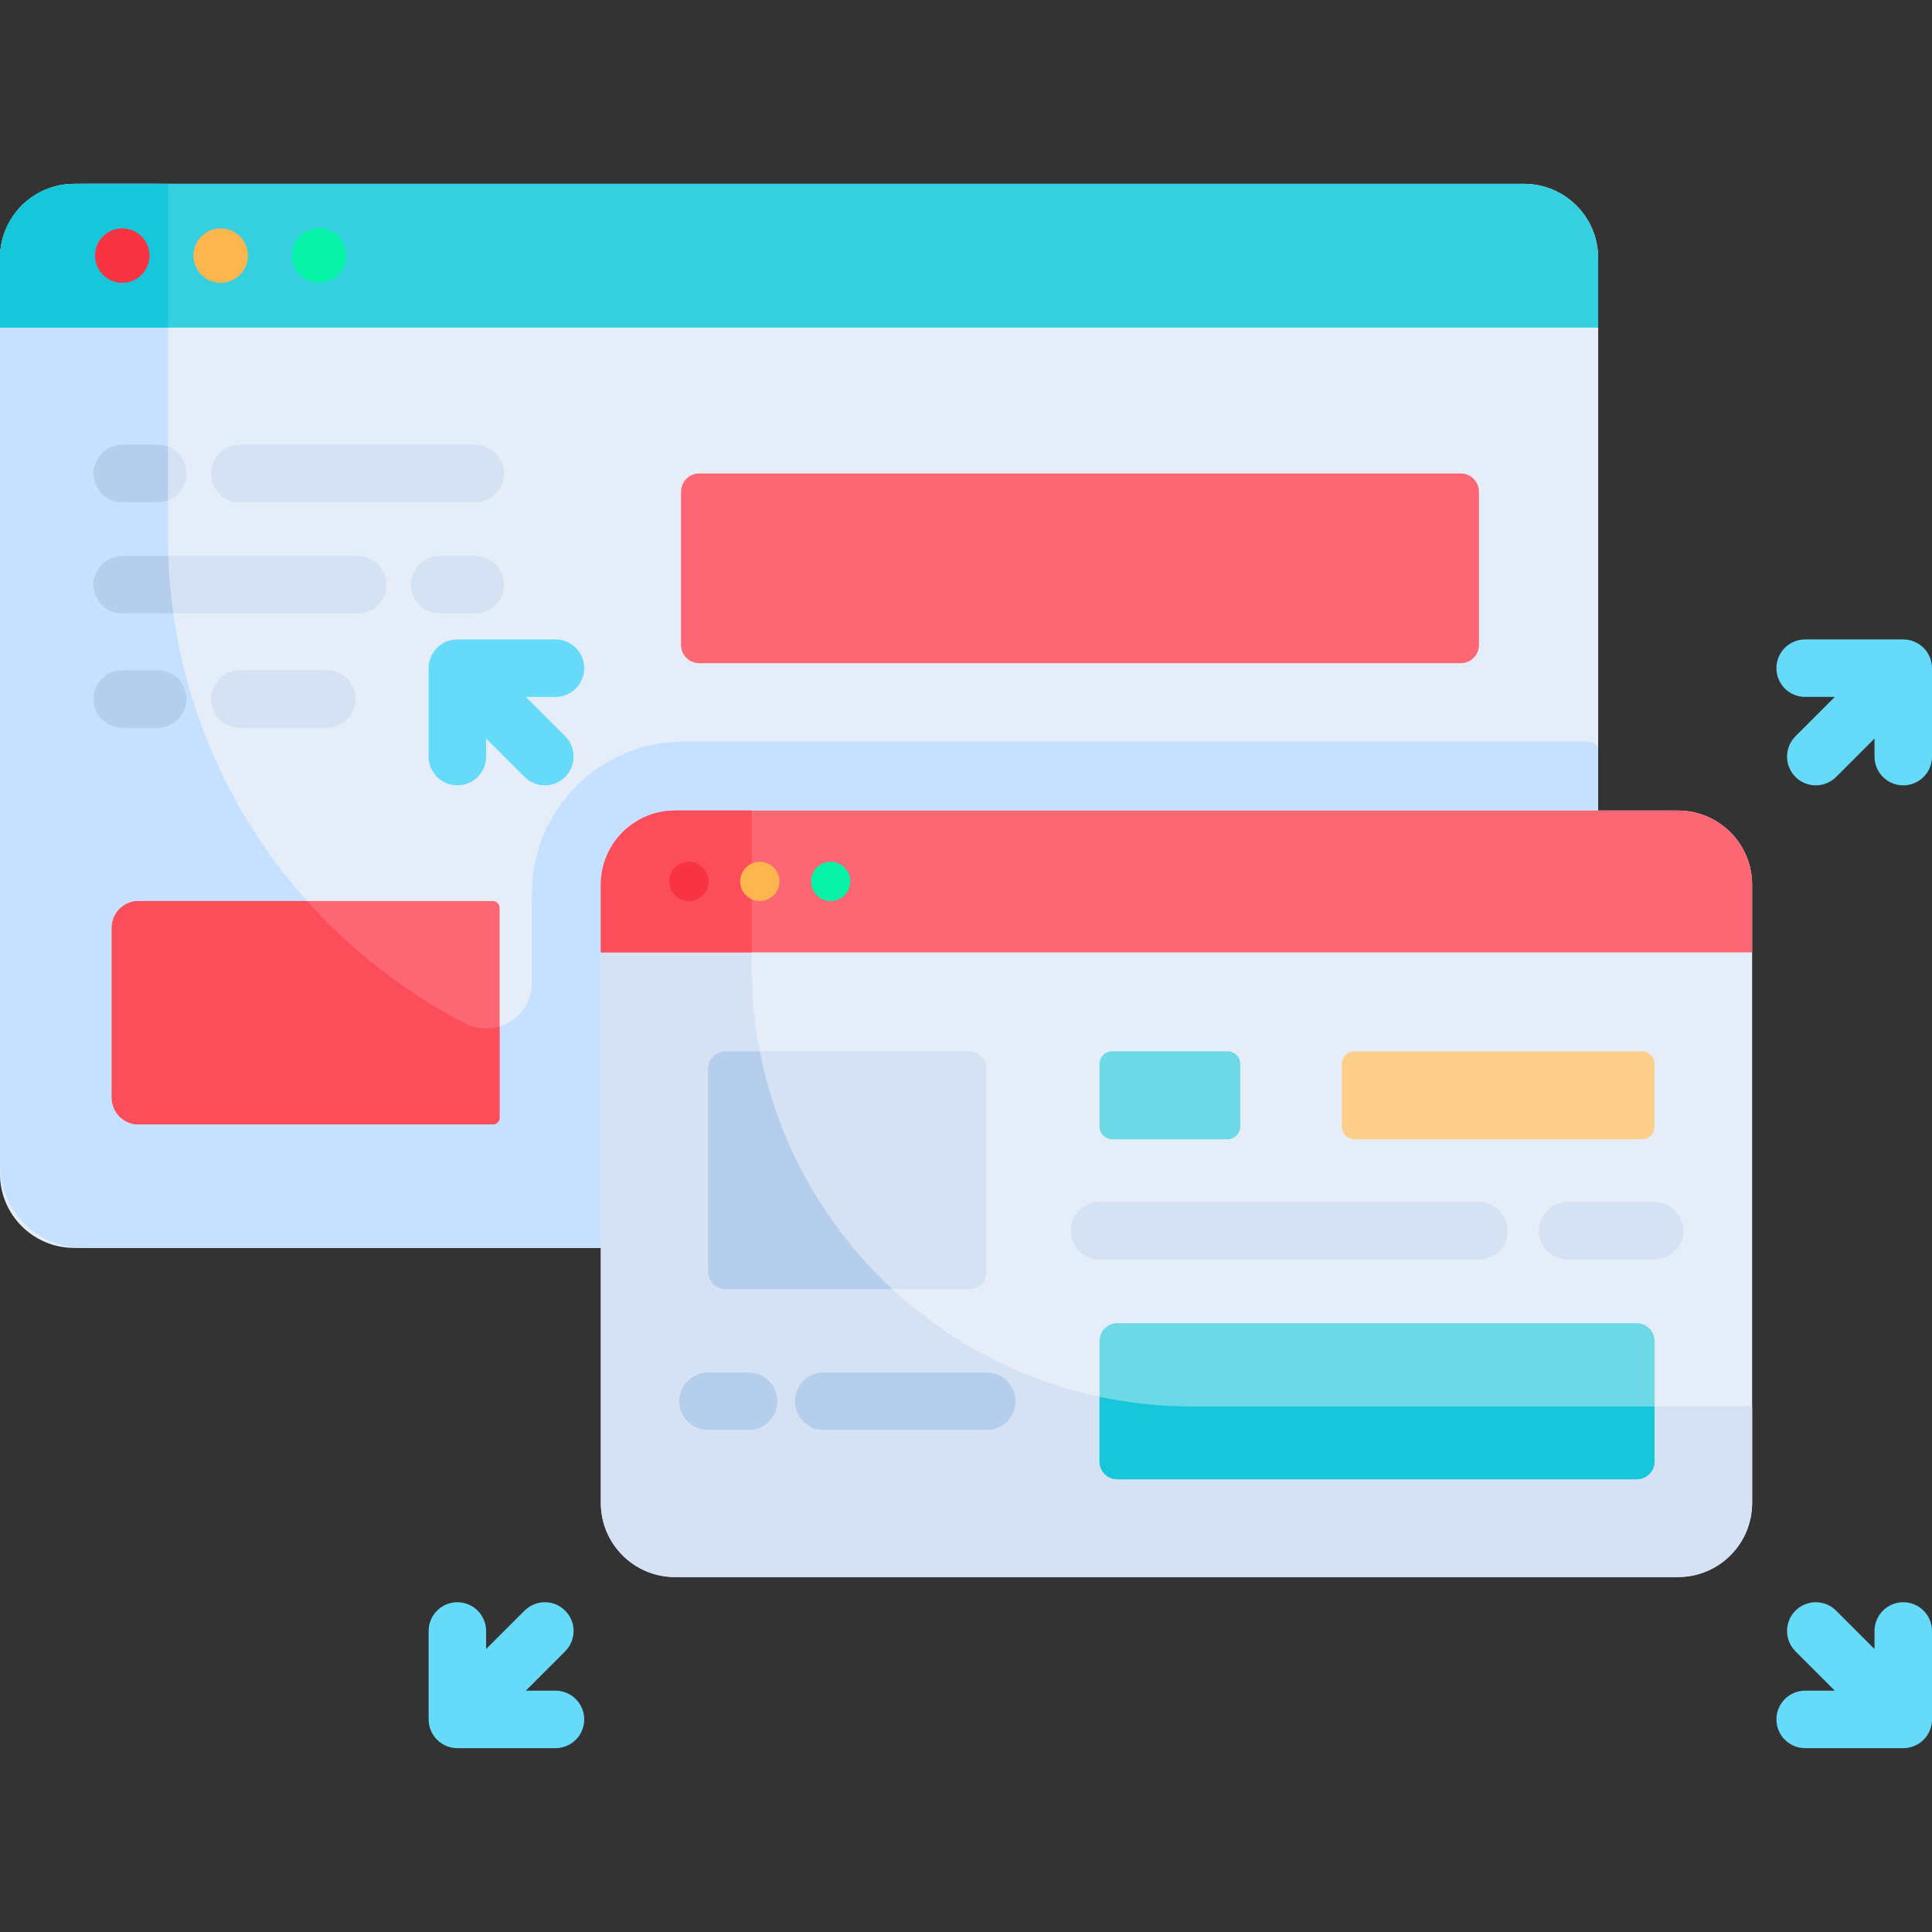
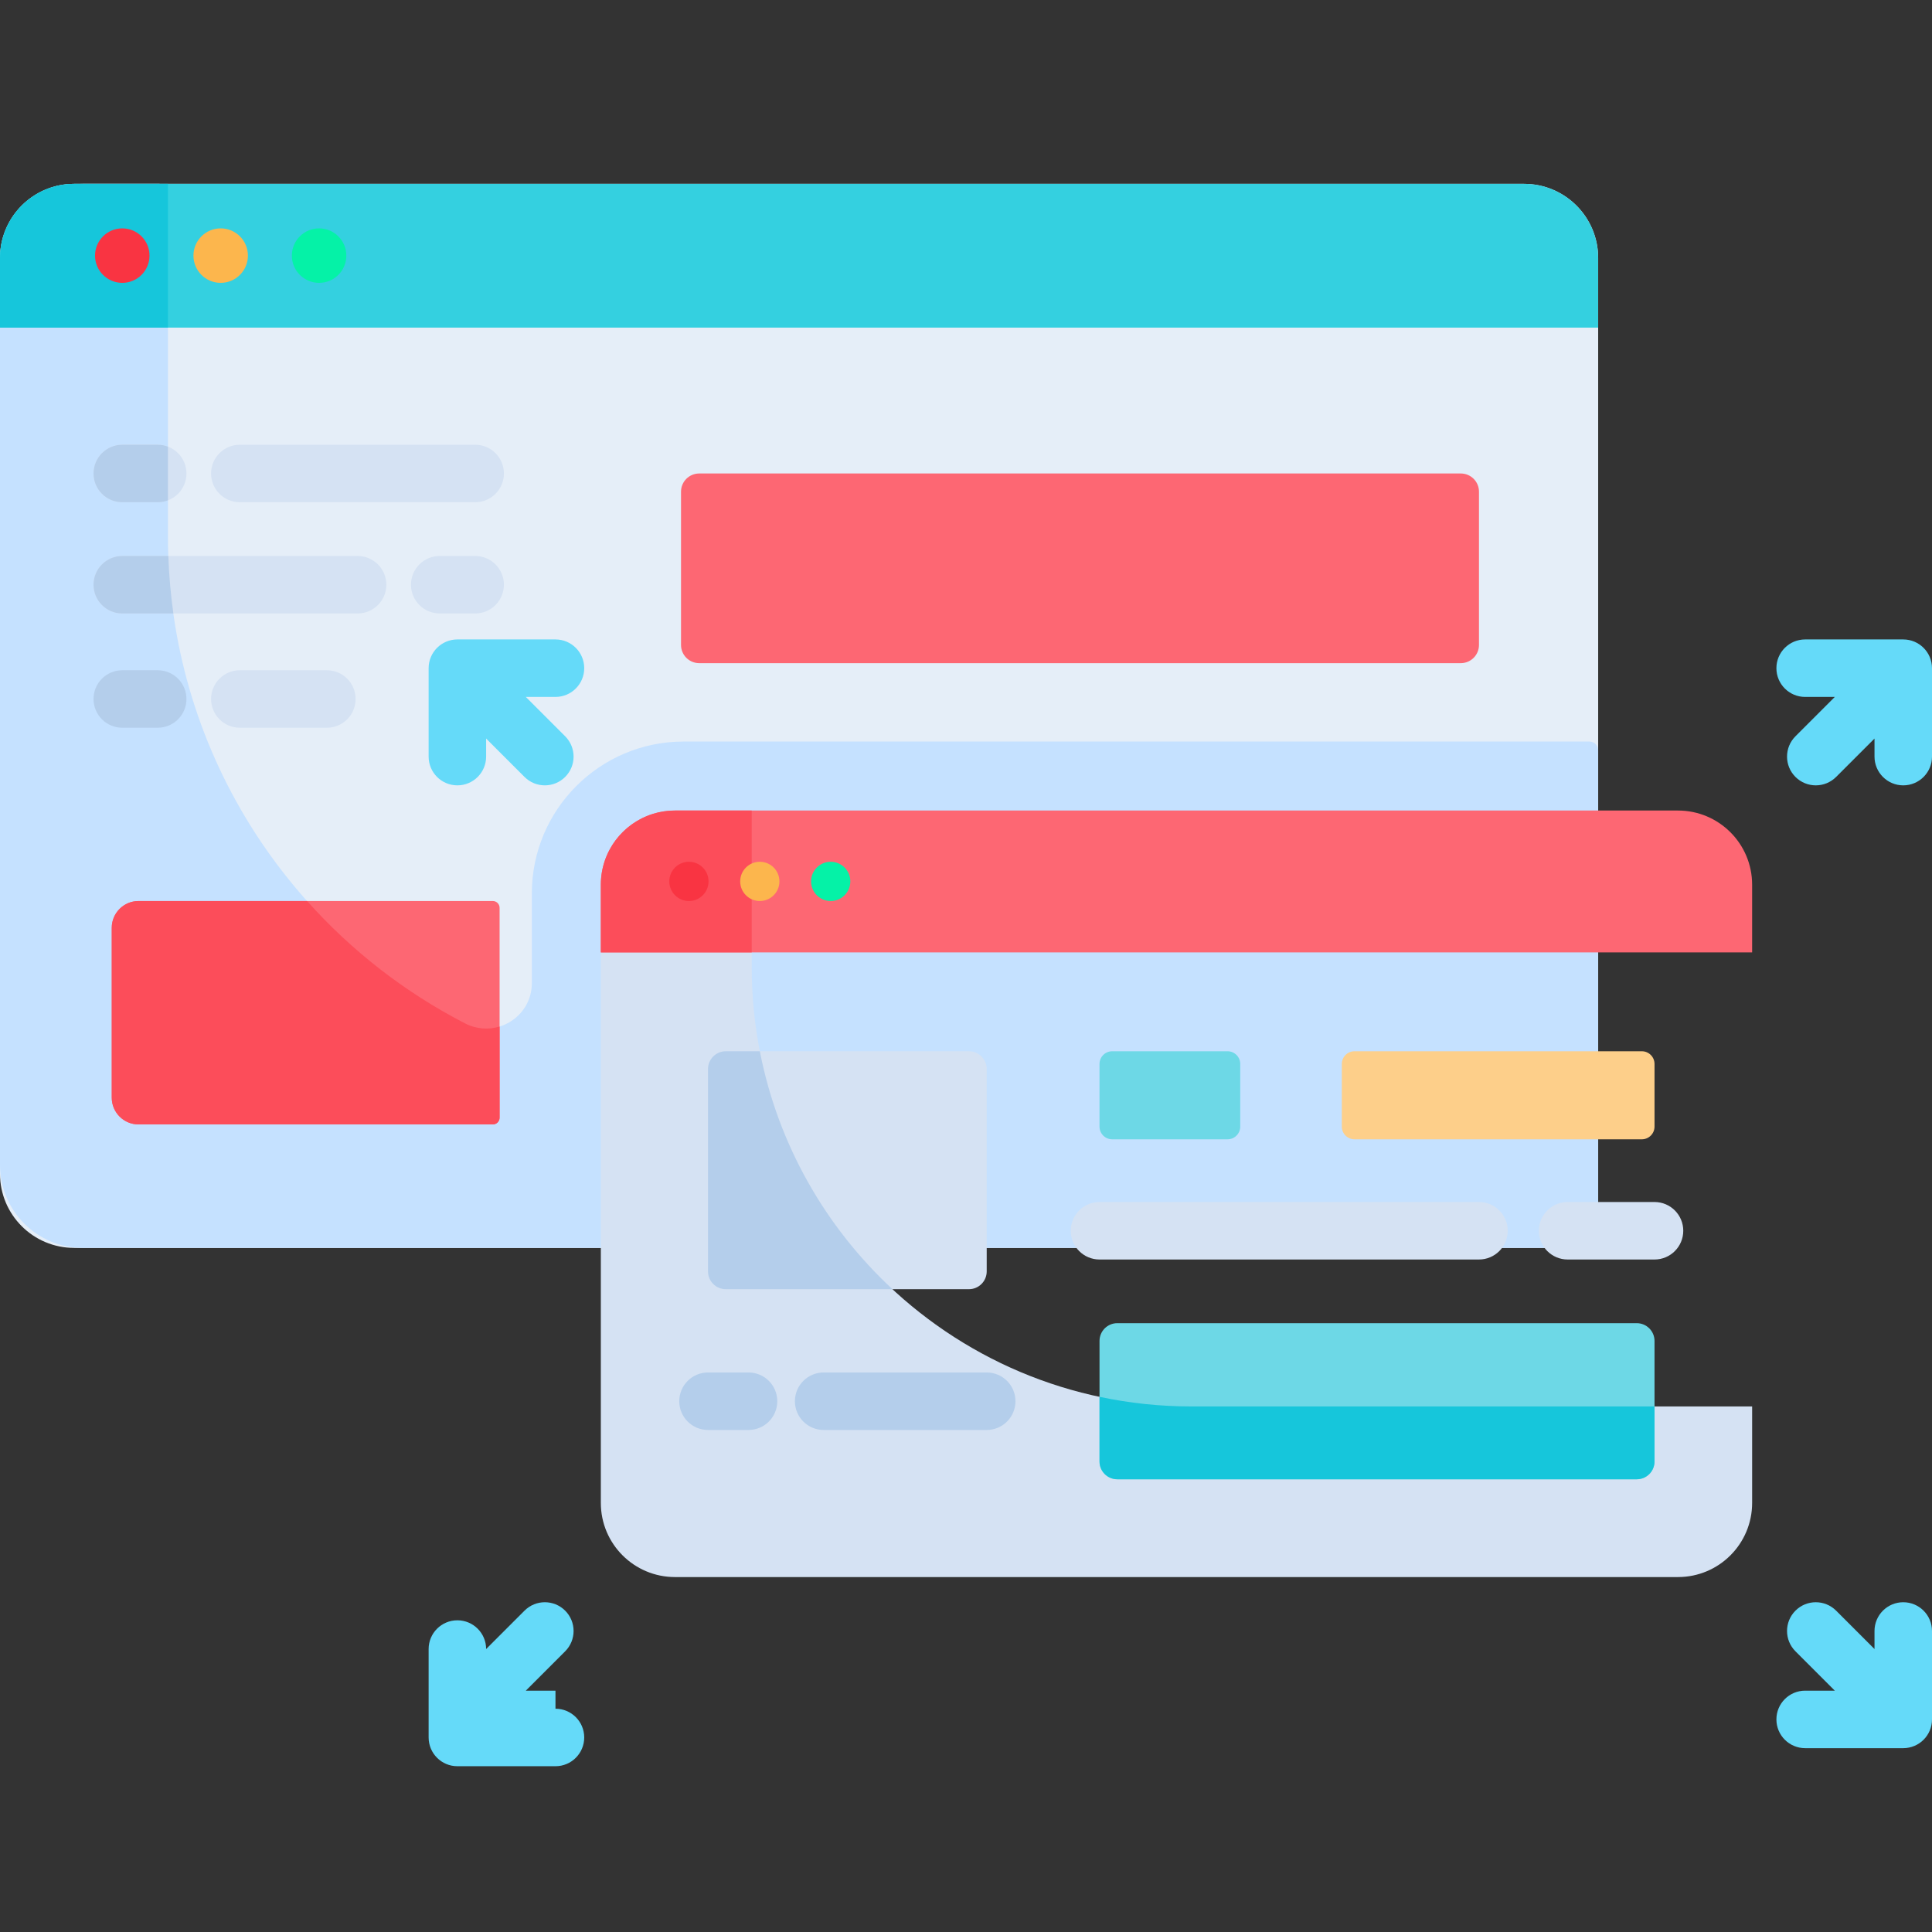
<svg xmlns="http://www.w3.org/2000/svg" id="Capa_1" enable-background="new 0 0 504.049 504.049" height="512" viewBox="0 0 504.049 504.049" width="512">
  <rect x="0" y="0" width="504.049" height="504.049" fill="#333333" stroke="none" />
  <g fill="#65daf9">
    <path d="m496.549 166.825h-25.594c-4.143 0-7.5 3.358-7.5 7.5s3.357 7.5 7.5 7.5h7.737l-10.267 10.267c-2.929 2.929-2.929 7.678 0 10.606 1.465 1.464 3.385 2.197 5.304 2.197s3.839-.732 5.304-2.197l10.016-10.016v4.712c0 4.142 3.357 7.5 7.5 7.5s7.5-3.358 7.5-7.5v-23.07c0-4.141-3.357-7.499-7.5-7.499z" />
-     <path d="m144.921 441.085h-7.738l10.266-10.267c2.929-2.929 2.929-7.678 0-10.606-2.929-2.929-7.678-2.929-10.606 0l-10.016 10.016v-4.713c0-4.142-3.358-7.5-7.5-7.5s-7.5 3.358-7.5 7.5v23.07c0 4.142 3.358 7.5 7.5 7.5h25.594c4.142 0 7.5-3.358 7.5-7.5s-3.358-7.5-7.5-7.5z" />
+     <path d="m144.921 441.085h-7.738l10.266-10.267c2.929-2.929 2.929-7.678 0-10.606-2.929-2.929-7.678-2.929-10.606 0l-10.016 10.016c0-4.142-3.358-7.5-7.5-7.5s-7.5 3.358-7.5 7.5v23.07c0 4.142 3.358 7.5 7.5 7.5h25.594c4.142 0 7.5-3.358 7.5-7.5s-3.358-7.5-7.5-7.5z" />
    <path d="m496.549 418.015c-4.143 0-7.5 3.358-7.5 7.5v4.712l-10.016-10.016c-2.93-2.929-7.678-2.929-10.607 0s-2.929 7.678 0 10.606l10.267 10.267h-7.737c-4.143 0-7.5 3.358-7.5 7.5s3.357 7.5 7.5 7.5h25.594c4.143 0 7.5-3.358 7.5-7.5v-23.07c-.001-4.141-3.358-7.499-7.501-7.499z" />
  </g>
  <path d="m156.755 325.57h-137.413c-10.682 0-19.342-8.659-19.342-19.341v-238.923c0-10.682 8.66-19.342 19.342-19.342h378.269c10.682 0 19.342 8.66 19.342 19.342v144.158 114.106z" fill="#e5eef8" />
  <path d="m178.377 193.464c-21.882 0-39.621 17.739-39.621 39.621v23.379c0 8.954-9.483 14.629-17.443 10.527-46.022-23.714-77.497-71.695-77.497-127.033v-89.714c0-1.259-1.021-2.28-2.28-2.28h-19.915c-11.941 0-21.621 9.68-21.621 21.621v234.364c0 11.941 9.68 21.621 21.621 21.621h117.134 18 257.917c1.259 0 2.28-1.021 2.28-2.28v-40.505-71.322-15.72c0-1.259-1.021-2.28-2.28-2.28h-236.295z" fill="#c5e1ff" />
  <path d="m152.421 174.325c0-4.142-3.358-7.5-7.5-7.5h-25.594c-4.142 0-7.5 3.358-7.5 7.5v23.07c0 4.142 3.358 7.5 7.5 7.5s7.5-3.358 7.5-7.5v-4.713l10.016 10.016c1.464 1.465 3.384 2.197 5.303 2.197s3.839-.732 5.303-2.197c2.929-2.929 2.929-7.678 0-10.606l-10.266-10.267h7.738c4.142 0 7.5-3.358 7.5-7.5z" fill="#65daf9" />
  <path d="m397.611 47.964h-378.269c-10.682 0-19.342 8.66-19.342 19.342v18.161h416.952v-18.161c0-10.682-8.659-19.342-19.341-19.342z" fill="#34d0e0" />
  <path d="m43.816 47.964h-24.474c-2.003 0-3.935.304-5.752.87-6.057 1.884-10.837 6.664-12.72 12.72-.566 1.817-.87 3.749-.87 5.752v18.161h43.816z" fill="#16c6db" />
  <circle cx="31.9" cy="66.688" fill="#f93442" r="7.107" />
  <circle cx="57.575" cy="66.688" fill="#fcb64d" r="7.107" />
  <circle cx="83.25" cy="66.688" fill="#05f2a7" r="7.107" />
-   <path d="m437.78 411.447h-261.683c-10.682 0-19.342-8.66-19.342-19.342v-161.3c0-10.682 8.66-19.342 19.342-19.342h261.683c10.682 0 19.342 8.66 19.342 19.342v161.3c-.001 10.682-8.66 19.342-19.342 19.342z" fill="#e5eef8" />
  <path d="m310.811 366.937c-63.342 0-114.692-51.349-114.692-114.692v-40.782h-20.022c-10.682 0-19.342 8.66-19.342 19.342v161.3c0 10.682 8.66 19.342 19.342 19.342h261.683c10.682 0 19.342-8.66 19.342-19.342v-25.169h-146.311z" fill="#d5e2f3" />
  <path d="m437.78 211.464h-261.683c-10.682 0-19.342 8.66-19.342 19.342v17.674h300.366v-17.674c0-10.683-8.659-19.342-19.341-19.342z" fill="#fd6773" />
  <path d="m196.119 211.464h-20.022c-2.003 0-3.935.304-5.752.87-7.873 2.449-13.59 9.793-13.59 18.472v17.674h39.364z" fill="#fc4d5a" />
  <circle cx="179.735" cy="229.952" fill="#f93442" r="5.12" />
  <circle cx="198.231" cy="229.952" fill="#fcb64d" r="5.12" />
  <circle cx="216.727" cy="229.952" fill="#05f2a7" r="5.12" />
  <path d="m252.789 336.343h-63.436c-2.562 0-4.639-2.077-4.639-4.639v-52.799c0-2.562 2.077-4.639 4.639-4.639h63.436c2.562 0 4.639 2.077 4.639 4.639v52.799c0 2.562-2.077 4.639-4.639 4.639z" fill="#d5e2f3" />
  <path d="m189.353 336.343h43.484c-17.462-16.198-29.868-37.764-34.597-62.077h-8.887c-2.562 0-4.639 2.077-4.639 4.639v52.799c0 2.562 2.077 4.639 4.639 4.639z" fill="#b4ceeb" />
  <path d="m427.017 385.936h-135.52c-2.562 0-4.639-2.077-4.639-4.639v-31.45c0-2.562 2.077-4.639 4.639-4.639h135.52c2.562 0 4.639 2.077 4.639 4.639v31.45c.001 2.562-2.076 4.639-4.639 4.639z" fill="#6dd8e6" />
  <path d="m310.811 366.937c-8.216 0-16.227-.871-23.953-2.513v16.873c0 2.562 2.077 4.639 4.639 4.639h135.52c2.562 0 4.639-2.077 4.639-4.639v-14.36z" fill="#16c6db" />
  <path d="m320.26 297.238h-30.09c-1.829 0-3.312-1.483-3.312-3.312v-16.347c0-1.829 1.483-3.312 3.312-3.312h30.089c1.829 0 3.312 1.483 3.312 3.312v16.347c.001 1.829-1.482 3.312-3.311 3.312z" fill="#6dd8e6" />
  <path d="m428.344 297.238h-74.958c-1.829 0-3.312-1.483-3.312-3.312v-16.347c0-1.829 1.483-3.312 3.312-3.312h74.958c1.829 0 3.312 1.483 3.312 3.312v16.347c.001 1.829-1.482 3.312-3.312 3.312z" fill="#fdcf8a" />
  <path d="m385.858 328.599h-99c-4.143 0-7.5-3.358-7.5-7.5s3.357-7.5 7.5-7.5h99c4.143 0 7.5 3.358 7.5 7.5s-3.358 7.5-7.5 7.5z" fill="#d5e2f3" />
  <path d="m431.656 328.599h-22.666c-4.143 0-7.5-3.358-7.5-7.5s3.357-7.5 7.5-7.5h22.666c4.143 0 7.5 3.358 7.5 7.5s-3.357 7.5-7.5 7.5z" fill="#d5e2f3" />
  <path d="m195.29 373.072h-10.576c-4.142 0-7.5-3.358-7.5-7.5s3.358-7.5 7.5-7.5h10.576c4.142 0 7.5 3.358 7.5 7.5s-3.358 7.5-7.5 7.5z" fill="#b4ceeb" />
  <path d="m257.428 373.072h-42.542c-4.142 0-7.5-3.358-7.5-7.5s3.358-7.5 7.5-7.5h42.542c4.143 0 7.5 3.358 7.5 7.5s-3.357 7.5-7.5 7.5z" fill="#b4ceeb" />
  <path d="m128.573 293.359h-92.428c-3.86 0-6.989-3.129-6.989-6.989v-44.309c0-3.86 3.129-6.989 6.989-6.989h92.428c.977 0 1.769.792 1.769 1.769v54.75c-.001.976-.793 1.768-1.769 1.768z" fill="#fd6773" />
  <path d="m36.145 293.359h92.428c.977 0 1.769-.792 1.769-1.768v-23.771c-2.836.873-6.039.711-9.028-.829-15.637-8.057-29.588-18.922-41.202-31.919h-43.967c-3.86 0-6.989 3.129-6.989 6.989v44.309c0 3.86 3.129 6.989 6.989 6.989z" fill="#fc4d5a" />
  <path d="m381.114 173.013h-198.694c-2.62 0-4.744-2.124-4.744-4.744v-39.995c0-2.62 2.124-4.744 4.744-4.744h198.694c2.62 0 4.744 2.124 4.744 4.744v39.995c0 2.62-2.124 4.744-4.744 4.744z" fill="#fd6773" />
  <path d="m41.145 131.031h-9.245c-4.142 0-7.5-3.358-7.5-7.5s3.358-7.5 7.5-7.5h9.245c4.142 0 7.5 3.358 7.5 7.5s-3.358 7.5-7.5 7.5z" fill="#d5e2f3" />
  <path d="m31.9 131.031h9.245c.942 0 1.84-.181 2.671-.499v-14.003c-.831-.317-1.729-.499-2.671-.499h-9.245c-4.142 0-7.5 3.358-7.5 7.5s3.358 7.501 7.5 7.501z" fill="#b4ceeb" />
  <path d="m123.967 131.031h-61.397c-4.142 0-7.5-3.358-7.5-7.5s3.358-7.5 7.5-7.5h61.397c4.142 0 7.5 3.358 7.5 7.5s-3.358 7.5-7.5 7.5z" fill="#d5e2f3" />
  <path d="m123.967 160.05h-9.245c-4.142 0-7.5-3.358-7.5-7.5s3.358-7.5 7.5-7.5h9.245c4.142 0 7.5 3.358 7.5 7.5s-3.358 7.5-7.5 7.5z" fill="#d5e2f3" />
  <path d="m93.297 160.05h-61.397c-4.142 0-7.5-3.358-7.5-7.5s3.358-7.5 7.5-7.5h61.397c4.142 0 7.5 3.358 7.5 7.5s-3.358 7.5-7.5 7.5z" fill="#d5e2f3" />
  <path d="m31.9 160.05h13.33c-.693-4.924-1.136-9.928-1.313-15h-12.017c-4.142 0-7.5 3.358-7.5 7.5s3.358 7.5 7.5 7.5z" fill="#b4ceeb" />
  <path d="m41.145 189.863h-9.245c-4.142 0-7.5-3.358-7.5-7.5s3.358-7.5 7.5-7.5h9.245c4.142 0 7.5 3.358 7.5 7.5s-3.358 7.5-7.5 7.5z" fill="#b4ceeb" />
  <path d="m85.274 189.863h-22.704c-4.142 0-7.5-3.358-7.5-7.5s3.358-7.5 7.5-7.5h22.704c4.142 0 7.5 3.358 7.5 7.5s-3.358 7.5-7.5 7.5z" fill="#d5e2f3" />
</svg>